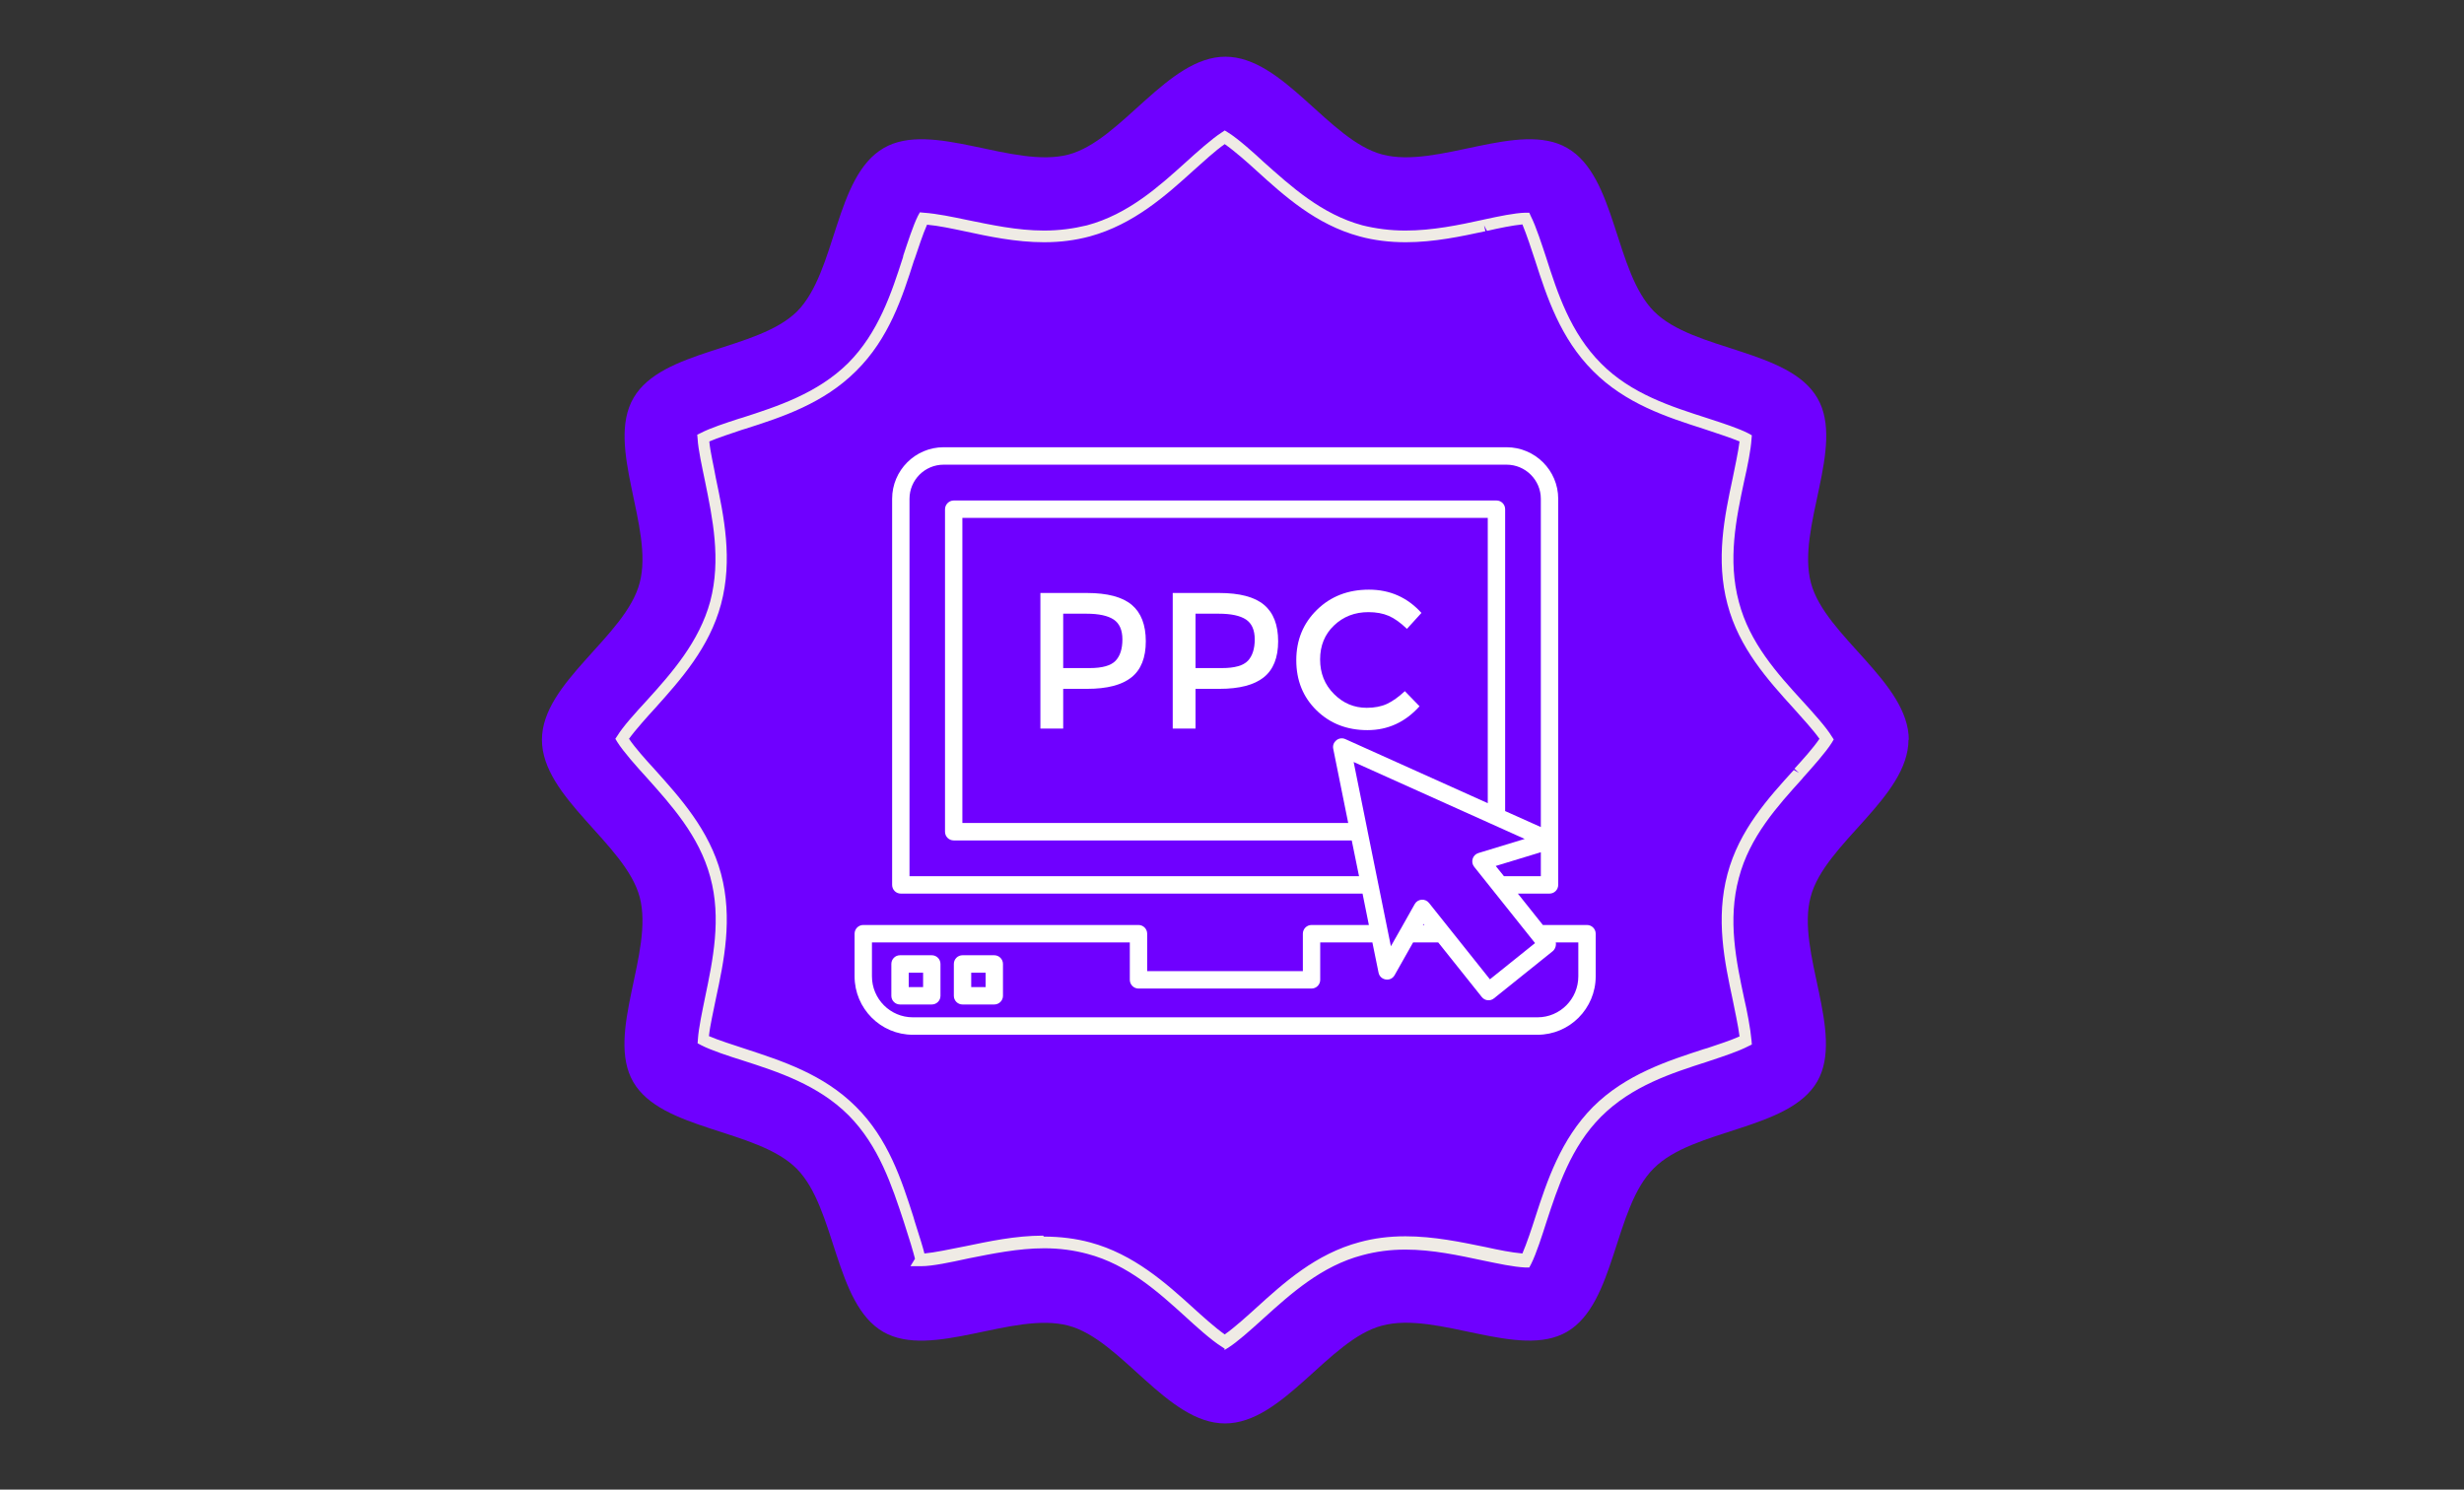
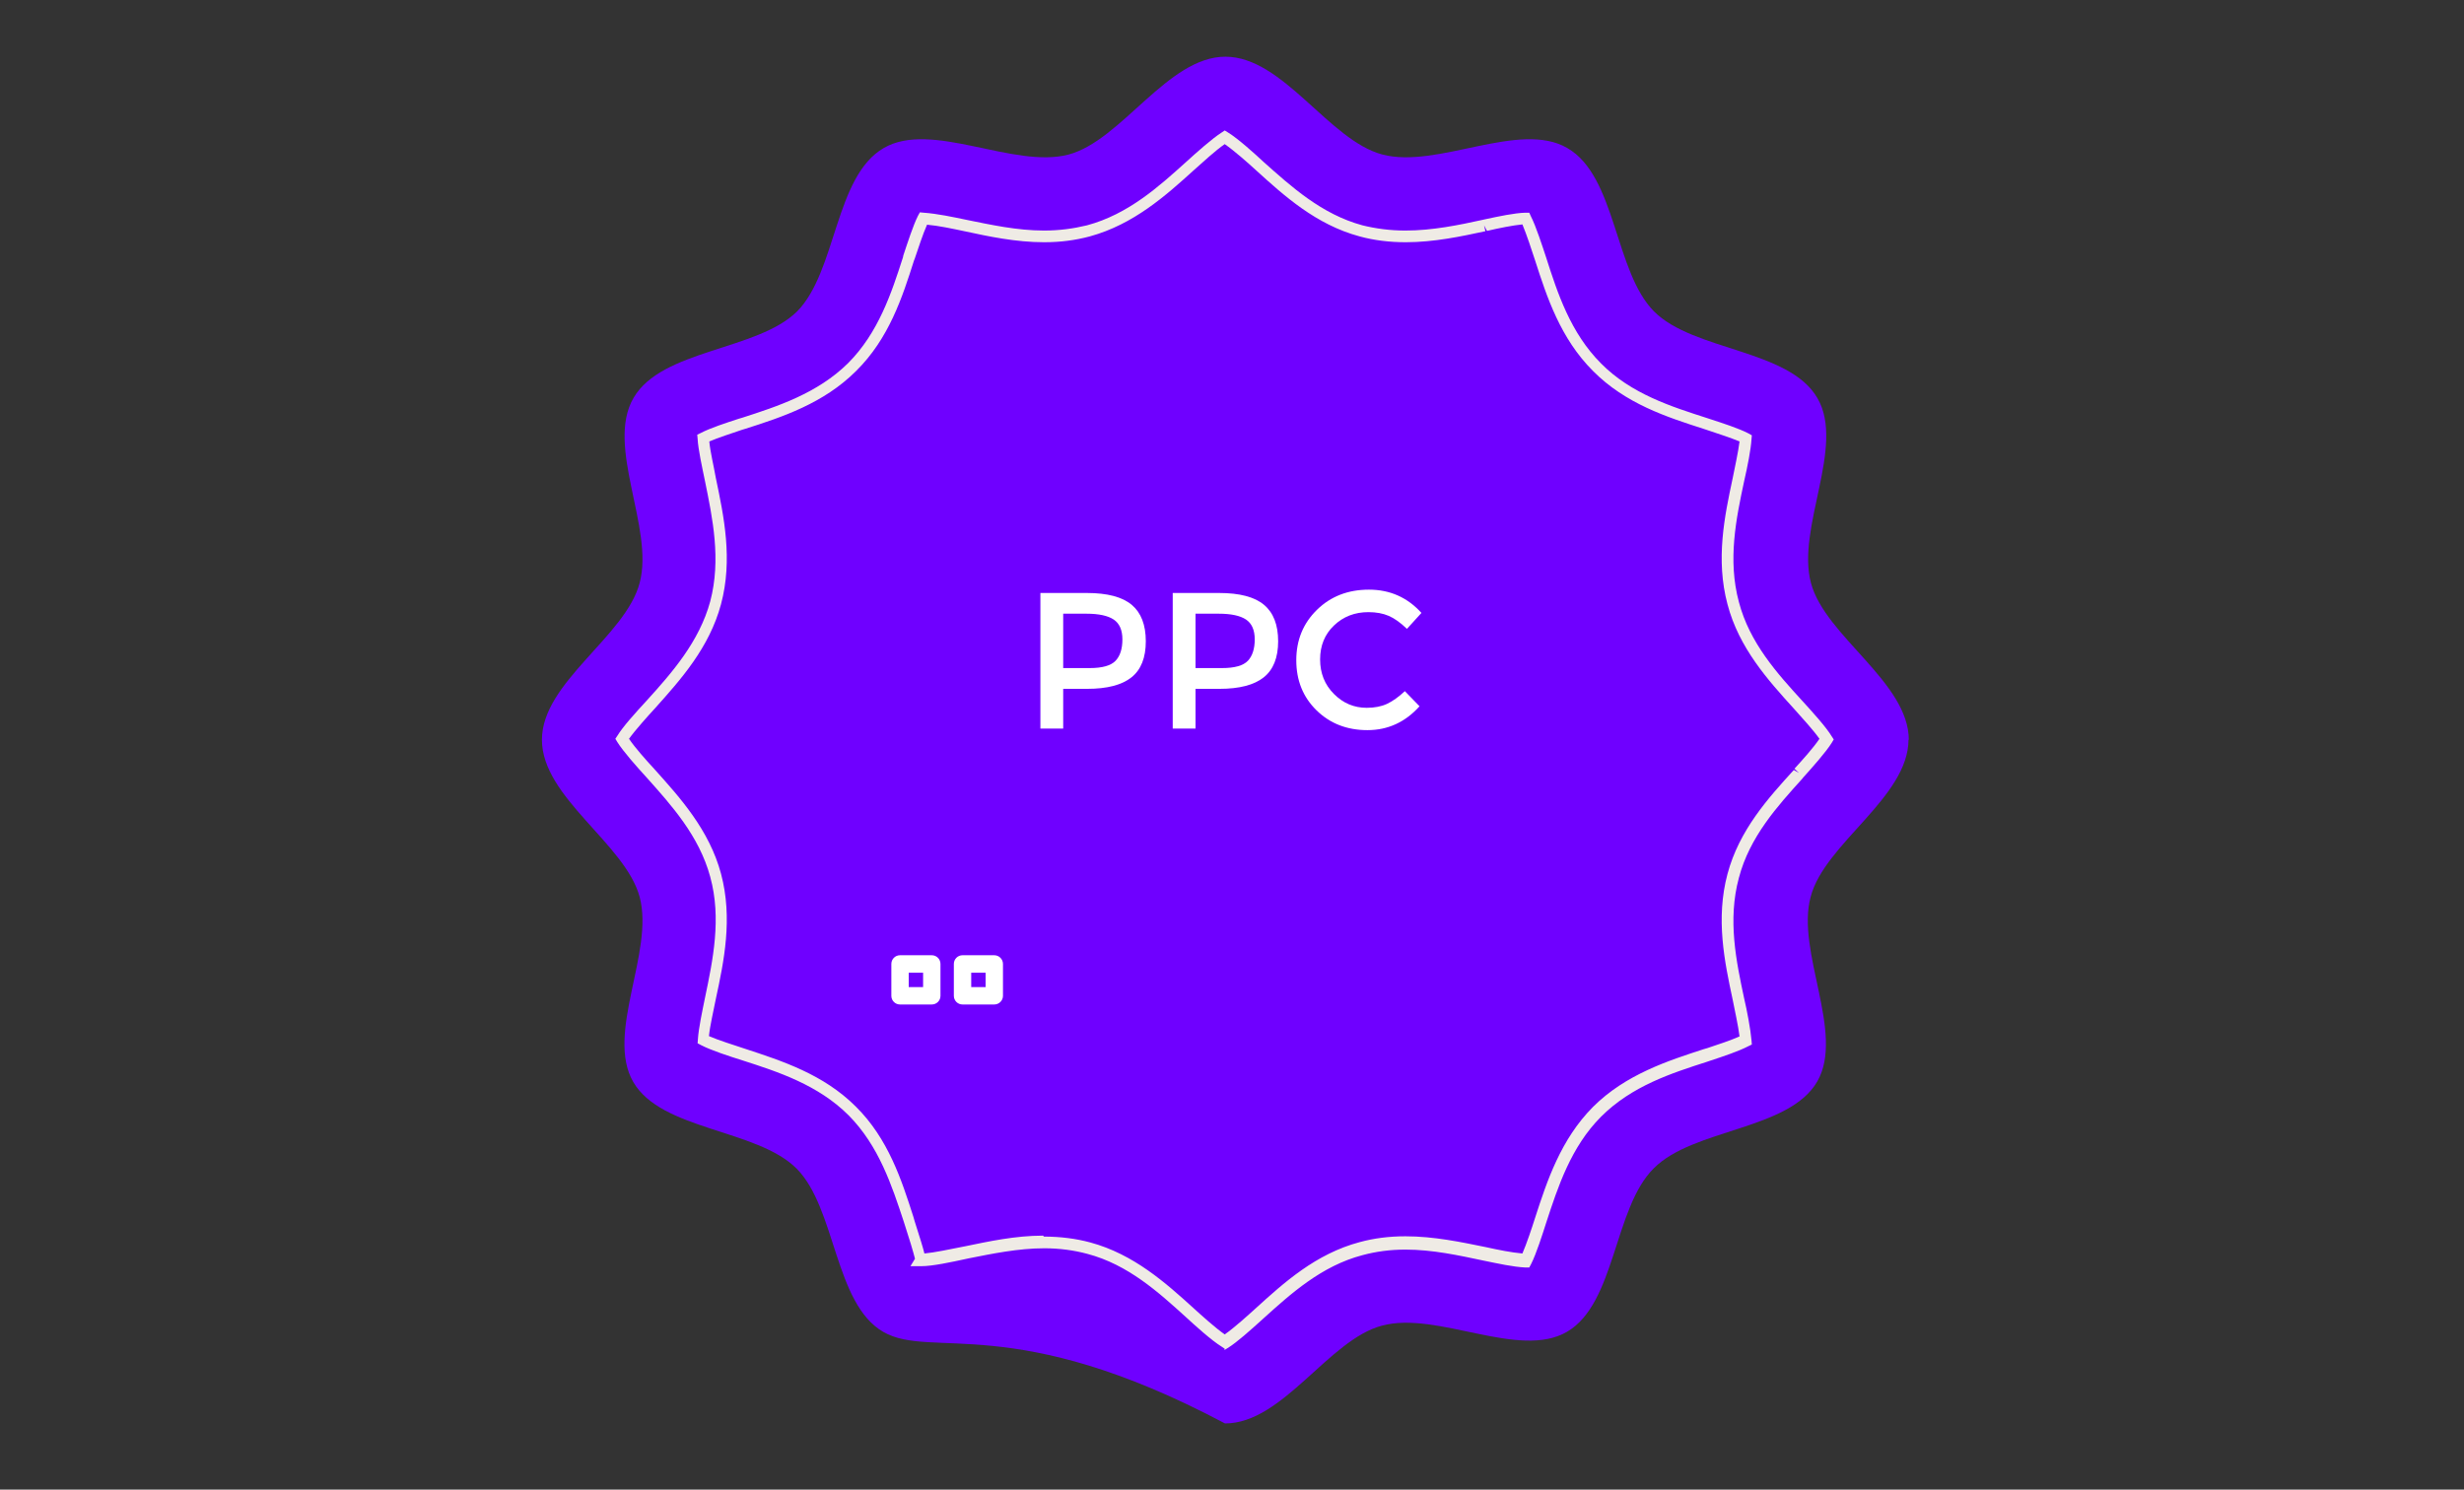
<svg xmlns="http://www.w3.org/2000/svg" width="215" viewBox="0 0 161.25 97.5" height="130" preserveAspectRatio="xMidYMid meet">
  <rect x="0" y="0" width="161.25" height="97.5" fill="#333333" stroke="none" />
  <defs>
    <clipPath id="6caeaeaa85">
      <path d="M 35.422 3.672 L 124.961 3.672 L 124.961 93.211 L 35.422 93.211 Z M 35.422 3.672 " clip-rule="nonzero" />
    </clipPath>
    <clipPath id="801b248ff0">
-       <path d="M 55.926 29.102 L 104.426 29.102 L 104.426 67.902 L 55.926 67.902 Z M 55.926 29.102 " clip-rule="nonzero" />
-     </clipPath>
+       </clipPath>
  </defs>
  <g clip-path="url(#6caeaeaa85)">
-     <path fill="#6f00ff" d="M 124.898 48.398 C 124.898 52.184 119.41 55.203 118.496 58.691 C 117.516 62.285 120.75 67.625 118.922 70.793 C 117.07 73.984 110.816 73.855 108.223 76.473 C 105.605 79.066 105.734 85.32 102.543 87.172 C 99.398 89 94.059 85.789 90.441 86.766 C 86.953 87.68 83.957 93.168 80.168 93.168 C 76.383 93.168 73.387 87.68 69.918 86.766 C 66.301 85.809 60.965 89 57.797 87.172 C 54.605 85.32 54.711 79.09 52.137 76.492 C 49.523 73.879 43.289 74.004 41.441 70.816 C 39.609 67.645 42.82 62.328 41.863 58.715 C 40.93 55.227 35.465 52.203 35.465 48.418 C 35.465 44.656 40.949 41.656 41.863 38.145 C 42.82 34.551 39.609 29.215 41.461 26.043 C 43.312 22.855 49.543 22.961 52.16 20.387 C 54.754 17.77 54.625 11.539 57.836 9.688 C 60.984 7.859 66.324 11.07 69.941 10.113 C 73.406 9.18 76.426 3.711 80.191 3.711 C 83.977 3.711 86.977 9.199 90.465 10.113 C 94.078 11.07 99.418 7.859 102.566 9.688 C 105.777 11.539 105.648 17.77 108.246 20.387 C 110.84 22.98 117.094 22.855 118.941 26.066 C 120.773 29.234 117.539 34.551 118.516 38.168 C 119.453 41.656 124.918 44.656 124.918 48.441 Z M 124.898 48.398 " fill-opacity="1" fill-rule="nonzero" />
+     <path fill="#6f00ff" d="M 124.898 48.398 C 124.898 52.184 119.41 55.203 118.496 58.691 C 117.516 62.285 120.75 67.625 118.922 70.793 C 117.07 73.984 110.816 73.855 108.223 76.473 C 105.605 79.066 105.734 85.32 102.543 87.172 C 99.398 89 94.059 85.789 90.441 86.766 C 86.953 87.68 83.957 93.168 80.168 93.168 C 66.301 85.809 60.965 89 57.797 87.172 C 54.605 85.32 54.711 79.09 52.137 76.492 C 49.523 73.879 43.289 74.004 41.441 70.816 C 39.609 67.645 42.82 62.328 41.863 58.715 C 40.93 55.227 35.465 52.203 35.465 48.418 C 35.465 44.656 40.949 41.656 41.863 38.145 C 42.82 34.551 39.609 29.215 41.461 26.043 C 43.312 22.855 49.543 22.961 52.16 20.387 C 54.754 17.77 54.625 11.539 57.836 9.688 C 60.984 7.859 66.324 11.07 69.941 10.113 C 73.406 9.18 76.426 3.711 80.191 3.711 C 83.977 3.711 86.977 9.199 90.465 10.113 C 94.078 11.07 99.418 7.859 102.566 9.688 C 105.777 11.539 105.648 17.77 108.246 20.387 C 110.84 22.98 117.094 22.855 118.941 26.066 C 120.773 29.234 117.539 34.551 118.516 38.168 C 119.453 41.656 124.918 44.656 124.918 48.441 Z M 124.898 48.398 " fill-opacity="1" fill-rule="nonzero" />
  </g>
  <path fill="#efebe5" d="M 68.324 80.938 C 69.387 80.938 70.406 81.066 71.344 81.32 C 74.191 82.086 76.301 83.98 78.129 85.641 C 78.598 86.066 79.531 86.914 80.148 87.34 C 80.766 86.914 81.699 86.066 82.168 85.641 C 84.02 83.957 86.105 82.066 88.977 81.301 C 89.91 81.047 90.891 80.918 91.973 80.918 C 93.844 80.918 95.633 81.301 97.207 81.621 C 98.078 81.812 98.906 81.98 99.629 82.043 C 99.906 81.406 100.246 80.387 100.461 79.707 C 101.246 77.281 102.141 74.578 104.246 72.453 C 106.395 70.305 109.223 69.41 111.5 68.668 L 111.73 68.602 C 112.434 68.367 113.266 68.094 113.84 67.836 C 113.754 67.137 113.52 66.094 113.391 65.434 C 112.859 62.945 112.266 60.137 113.051 57.203 C 113.816 54.332 115.711 52.246 117.391 50.398 L 117.73 50.59 L 117.434 50.312 C 117.941 49.758 118.688 48.93 119.07 48.355 C 118.664 47.781 117.922 46.973 117.41 46.398 C 115.688 44.504 113.797 42.398 113.051 39.551 C 112.266 36.613 112.859 33.785 113.391 31.297 C 113.52 30.637 113.754 29.598 113.84 28.895 C 113.242 28.641 112.348 28.363 111.668 28.129 L 111.477 28.066 C 109.094 27.301 106.371 26.426 104.246 24.277 C 102.117 22.152 101.227 19.43 100.461 17.047 C 100.246 16.387 99.906 15.348 99.629 14.688 C 98.992 14.75 98.141 14.922 97.312 15.113 L 97.121 14.75 L 97.207 15.133 C 95.633 15.473 93.844 15.855 91.996 15.855 C 90.934 15.855 89.91 15.73 88.977 15.473 C 86.125 14.707 84.039 12.816 82.191 11.137 C 81.68 10.668 80.766 9.859 80.148 9.434 C 79.555 9.84 78.68 10.645 78.129 11.137 C 76.301 12.793 74.191 14.688 71.32 15.473 C 70.363 15.73 69.387 15.855 68.324 15.855 C 66.473 15.855 64.688 15.473 63.113 15.133 C 62.305 14.965 61.434 14.773 60.668 14.707 C 60.391 15.324 60.094 16.262 59.859 16.941 L 59.816 17.047 C 59.051 19.453 58.18 22.152 56.031 24.277 C 53.902 26.406 51.18 27.301 48.777 28.066 L 48.566 28.129 C 47.883 28.363 47.012 28.641 46.418 28.895 C 46.48 29.574 46.715 30.531 46.844 31.277 C 47.375 33.809 47.969 36.613 47.184 39.551 C 46.418 42.398 44.543 44.484 42.887 46.336 C 42.438 46.824 41.59 47.762 41.164 48.355 C 41.547 48.93 42.289 49.758 42.801 50.312 C 44.523 52.227 46.418 54.332 47.184 57.184 C 47.969 60.117 47.375 62.926 46.844 65.391 C 46.691 66.18 46.461 67.137 46.395 67.816 C 47.035 68.094 48.055 68.41 48.758 68.645 C 51.16 69.434 53.883 70.305 56.008 72.43 C 58.137 74.535 59.008 77.258 59.773 79.641 L 59.859 79.938 C 60.219 81.066 60.41 81.684 60.496 82.043 C 61.176 81.98 62.156 81.77 63.027 81.598 L 63.133 81.578 C 64.688 81.258 66.43 80.875 68.258 80.875 Z M 80.148 88.277 L 79.957 88.148 C 79.297 87.746 78.191 86.746 77.617 86.215 C 75.832 84.598 73.832 82.77 71.152 82.066 C 70.281 81.832 69.344 81.703 68.344 81.703 C 66.621 81.703 64.898 82.066 63.391 82.363 L 63.281 82.387 C 62.219 82.617 61.027 82.875 60.285 82.875 L 59.582 82.875 L 59.879 82.387 C 59.793 82.023 59.453 80.895 59.219 80.195 L 59.137 79.938 C 58.371 77.621 57.52 75.004 55.539 73.004 C 53.543 71.008 50.926 70.156 48.605 69.41 C 47.734 69.137 46.543 68.75 45.887 68.41 L 45.652 68.285 L 45.672 68.027 C 45.715 67.305 45.969 66.137 46.141 65.285 C 46.652 62.84 47.227 60.117 46.48 57.395 C 45.758 54.715 43.93 52.695 42.332 50.906 C 41.672 50.184 40.781 49.184 40.398 48.566 L 40.27 48.355 L 40.398 48.164 C 40.758 47.57 41.547 46.695 42.332 45.844 C 43.949 44.059 45.758 42.016 46.48 39.359 C 47.203 36.613 46.629 33.914 46.141 31.512 C 45.949 30.574 45.691 29.426 45.652 28.703 L 45.629 28.449 L 45.863 28.34 C 46.461 28.023 47.5 27.684 48.352 27.406 L 48.566 27.344 C 50.883 26.598 53.5 25.746 55.5 23.77 C 57.496 21.77 58.348 19.152 59.094 16.836 L 59.113 16.73 C 59.391 15.898 59.75 14.773 60.07 14.133 L 60.199 13.898 L 60.453 13.922 C 61.324 13.984 62.348 14.199 63.262 14.391 C 64.812 14.707 66.559 15.09 68.324 15.09 C 69.324 15.09 70.238 14.965 71.129 14.75 C 73.832 14.027 75.852 12.199 77.617 10.605 C 78.297 9.988 79.32 9.07 79.957 8.668 L 80.148 8.539 L 80.359 8.668 C 81.02 9.07 82.125 10.07 82.699 10.605 C 84.488 12.199 86.488 14.027 89.168 14.75 C 90.039 14.965 90.973 15.09 91.973 15.09 C 93.738 15.09 95.484 14.73 97.016 14.391 L 97.121 14.367 C 98.098 14.156 99.121 13.941 99.82 13.922 L 100.078 13.922 L 100.184 14.156 C 100.523 14.816 100.93 16.09 101.184 16.855 C 101.926 19.176 102.777 21.789 104.777 23.789 C 106.754 25.789 109.395 26.617 111.711 27.363 L 111.902 27.426 C 112.754 27.703 113.797 28.043 114.414 28.363 L 114.645 28.492 L 114.625 28.723 C 114.582 29.426 114.371 30.488 114.137 31.512 C 113.625 33.914 113.051 36.637 113.797 39.402 C 114.496 42.082 116.328 44.102 117.941 45.867 C 118.582 46.57 119.496 47.57 119.879 48.207 L 120.004 48.398 L 119.879 48.609 C 119.496 49.227 118.602 50.227 118.008 50.887 L 117.941 50.973 C 116.328 52.758 114.496 54.777 113.797 57.457 C 113.051 60.203 113.625 62.926 114.137 65.328 C 114.328 66.137 114.562 67.371 114.625 68.113 L 114.645 68.367 L 114.414 68.477 C 113.816 68.793 112.797 69.137 111.965 69.41 L 111.711 69.496 C 109.395 70.242 106.797 71.07 104.777 73.09 C 102.801 75.07 101.949 77.707 101.203 79.98 C 100.93 80.832 100.547 82.043 100.203 82.727 L 100.078 82.961 L 99.82 82.961 C 98.992 82.918 98.035 82.703 97.098 82.512 C 95.484 82.172 93.762 81.789 91.973 81.789 C 90.953 81.789 90.039 81.918 89.168 82.152 C 86.488 82.852 84.465 84.684 82.68 86.297 C 81.809 87.086 80.934 87.871 80.34 88.234 L 80.129 88.363 Z M 80.148 88.277 " fill-opacity="1" fill-rule="nonzero" />
  <g clip-path="url(#801b248ff0)">
    <path fill="#ffffff" d="M 103.859 60.543 L 100.969 60.543 L 99.332 58.488 L 101.402 58.488 C 101.719 58.488 101.973 58.234 101.973 57.918 L 101.973 32.648 C 101.973 30.789 100.457 29.273 98.59 29.273 L 61.754 29.273 C 59.895 29.273 58.383 30.789 58.383 32.648 L 58.383 57.918 C 58.383 58.234 58.637 58.488 58.949 58.488 L 89.168 58.488 L 89.582 60.543 L 85.828 60.543 C 85.516 60.543 85.262 60.801 85.262 61.113 L 85.262 63.562 L 75.074 63.562 L 75.074 61.113 C 75.074 60.801 74.82 60.543 74.508 60.543 L 56.492 60.543 C 56.18 60.543 55.926 60.801 55.926 61.113 L 55.926 63.902 C 55.926 66.012 57.637 67.727 59.738 67.727 L 100.621 67.727 C 102.719 67.727 104.426 66.012 104.426 63.902 L 104.426 61.113 C 104.426 60.801 104.172 60.543 103.859 60.543 Z M 100.836 57.348 L 98.422 57.348 L 97.883 56.68 L 100.836 55.781 Z M 59.52 57.348 L 59.52 32.648 C 59.52 31.418 60.52 30.414 61.754 30.414 L 98.594 30.414 C 99.828 30.414 100.836 31.418 100.836 32.648 L 100.836 54.133 L 98.5 53.086 L 98.5 33.328 C 98.5 33.016 98.246 32.758 97.934 32.758 L 62.418 32.758 C 62.105 32.758 61.844 33.02 61.844 33.336 L 61.844 54.438 C 61.844 54.754 62.098 55.008 62.414 55.008 L 88.461 55.008 L 88.938 57.348 Z M 87.25 49.012 L 88.23 53.867 L 62.98 53.867 L 62.98 33.898 L 97.363 33.898 L 97.363 52.57 L 88.039 48.375 C 87.617 48.188 87.156 48.562 87.25 49.012 Z M 89.484 54.332 C 89.484 54.332 89.488 54.328 89.484 54.324 L 88.586 49.875 L 99.781 54.91 L 96.754 55.832 C 96.367 55.949 96.223 56.418 96.473 56.734 L 100.457 61.727 L 97.504 64.098 L 93.52 59.102 C 93.27 58.785 92.781 58.824 92.582 59.176 L 91.652 60.828 C 91.648 60.832 91.648 60.832 91.648 60.832 L 91.023 61.934 Z M 93.215 60.543 L 93.117 60.543 L 93.16 60.473 Z M 103.289 63.902 C 103.289 65.383 102.094 66.586 100.621 66.586 L 59.738 66.586 C 58.262 66.586 57.062 65.383 57.062 63.902 L 57.062 61.684 L 73.938 61.684 L 73.938 64.133 C 73.938 64.445 74.195 64.703 74.508 64.703 L 85.828 64.703 C 86.145 64.703 86.398 64.445 86.398 64.133 L 86.398 61.684 L 89.812 61.684 L 90.215 63.66 C 90.316 64.172 91.008 64.289 91.266 63.828 L 92.477 61.684 L 94.121 61.684 L 96.973 65.258 C 97.168 65.504 97.527 65.543 97.77 65.344 L 101.613 62.258 C 101.762 62.137 101.859 61.895 101.812 61.684 L 103.289 61.684 Z M 103.289 63.902 " fill-opacity="1" fill-rule="nonzero" />
  </g>
  <path fill="#ffffff" d="M 71.125 38.812 L 68.086 38.812 L 68.086 47.688 L 69.578 47.688 L 69.578 45.086 L 71.148 45.086 C 72.449 45.086 73.414 44.836 74.043 44.336 C 74.672 43.836 74.984 43.047 74.984 41.973 C 74.984 40.898 74.676 40.102 74.062 39.586 C 73.445 39.07 72.465 38.812 71.125 38.812 Z M 73.004 43.25 C 72.703 43.566 72.141 43.727 71.312 43.727 L 69.578 43.727 L 69.578 40.168 L 71.098 40.168 C 71.906 40.168 72.504 40.297 72.883 40.551 C 73.262 40.805 73.453 41.238 73.453 41.852 C 73.453 42.465 73.305 42.934 73.004 43.25 Z M 73.004 43.25 " fill-opacity="1" fill-rule="nonzero" />
  <path fill="#ffffff" d="M 79.781 38.812 L 76.746 38.812 L 76.746 47.688 L 78.238 47.688 L 78.238 45.086 L 79.809 45.086 C 81.105 45.086 82.07 44.836 82.699 44.336 C 83.328 43.836 83.645 43.047 83.645 41.973 C 83.645 40.898 83.336 40.102 82.719 39.586 C 82.105 39.07 81.125 38.812 79.781 38.812 Z M 81.664 43.25 C 81.363 43.566 80.801 43.727 79.973 43.727 L 78.238 43.727 L 78.238 40.168 L 79.758 40.168 C 80.566 40.168 81.164 40.297 81.543 40.551 C 81.922 40.805 82.113 41.238 82.113 41.852 C 82.113 42.465 81.961 42.934 81.664 43.25 Z M 81.664 43.25 " fill-opacity="1" fill-rule="nonzero" />
  <path fill="#ffffff" d="M 92.898 46.227 L 91.938 45.238 C 91.531 45.617 91.141 45.895 90.77 46.07 C 90.398 46.242 89.957 46.328 89.441 46.328 C 88.613 46.328 87.898 46.027 87.297 45.422 C 86.691 44.816 86.391 44.062 86.391 43.16 C 86.391 42.258 86.695 41.516 87.301 40.938 C 87.91 40.355 88.66 40.066 89.555 40.066 C 90.062 40.066 90.504 40.148 90.879 40.309 C 91.254 40.469 91.652 40.754 92.074 41.16 L 93.023 40.117 C 92.105 39.102 90.961 38.594 89.586 38.594 C 88.215 38.594 87.082 39.035 86.184 39.914 C 85.281 40.797 84.832 41.895 84.832 43.215 C 84.832 44.535 85.273 45.629 86.156 46.492 C 87.039 47.355 88.148 47.789 89.488 47.789 C 90.824 47.789 91.961 47.27 92.898 46.227 Z M 92.898 46.227 " fill-opacity="1" fill-rule="nonzero" />
  <path fill="#ffffff" d="M 60.977 62.523 L 58.898 62.523 C 58.586 62.523 58.332 62.777 58.332 63.094 L 58.332 65.18 C 58.332 65.492 58.586 65.746 58.898 65.746 L 60.977 65.746 C 61.293 65.746 61.547 65.492 61.547 65.18 L 61.547 63.094 C 61.547 62.777 61.293 62.523 60.977 62.523 Z M 60.41 64.609 L 59.469 64.609 L 59.469 63.664 L 60.41 63.664 Z M 60.41 64.609 " fill-opacity="1" fill-rule="nonzero" />
  <path fill="#ffffff" d="M 65.066 62.523 L 62.988 62.523 C 62.676 62.523 62.422 62.777 62.422 63.094 L 62.422 65.18 C 62.422 65.492 62.676 65.746 62.988 65.746 L 65.066 65.746 C 65.379 65.746 65.637 65.492 65.637 65.18 L 65.637 63.094 C 65.637 62.777 65.379 62.523 65.066 62.523 Z M 64.5 64.609 L 63.559 64.609 L 63.559 63.664 L 64.5 63.664 Z M 64.5 64.609 " fill-opacity="1" fill-rule="nonzero" />
</svg>